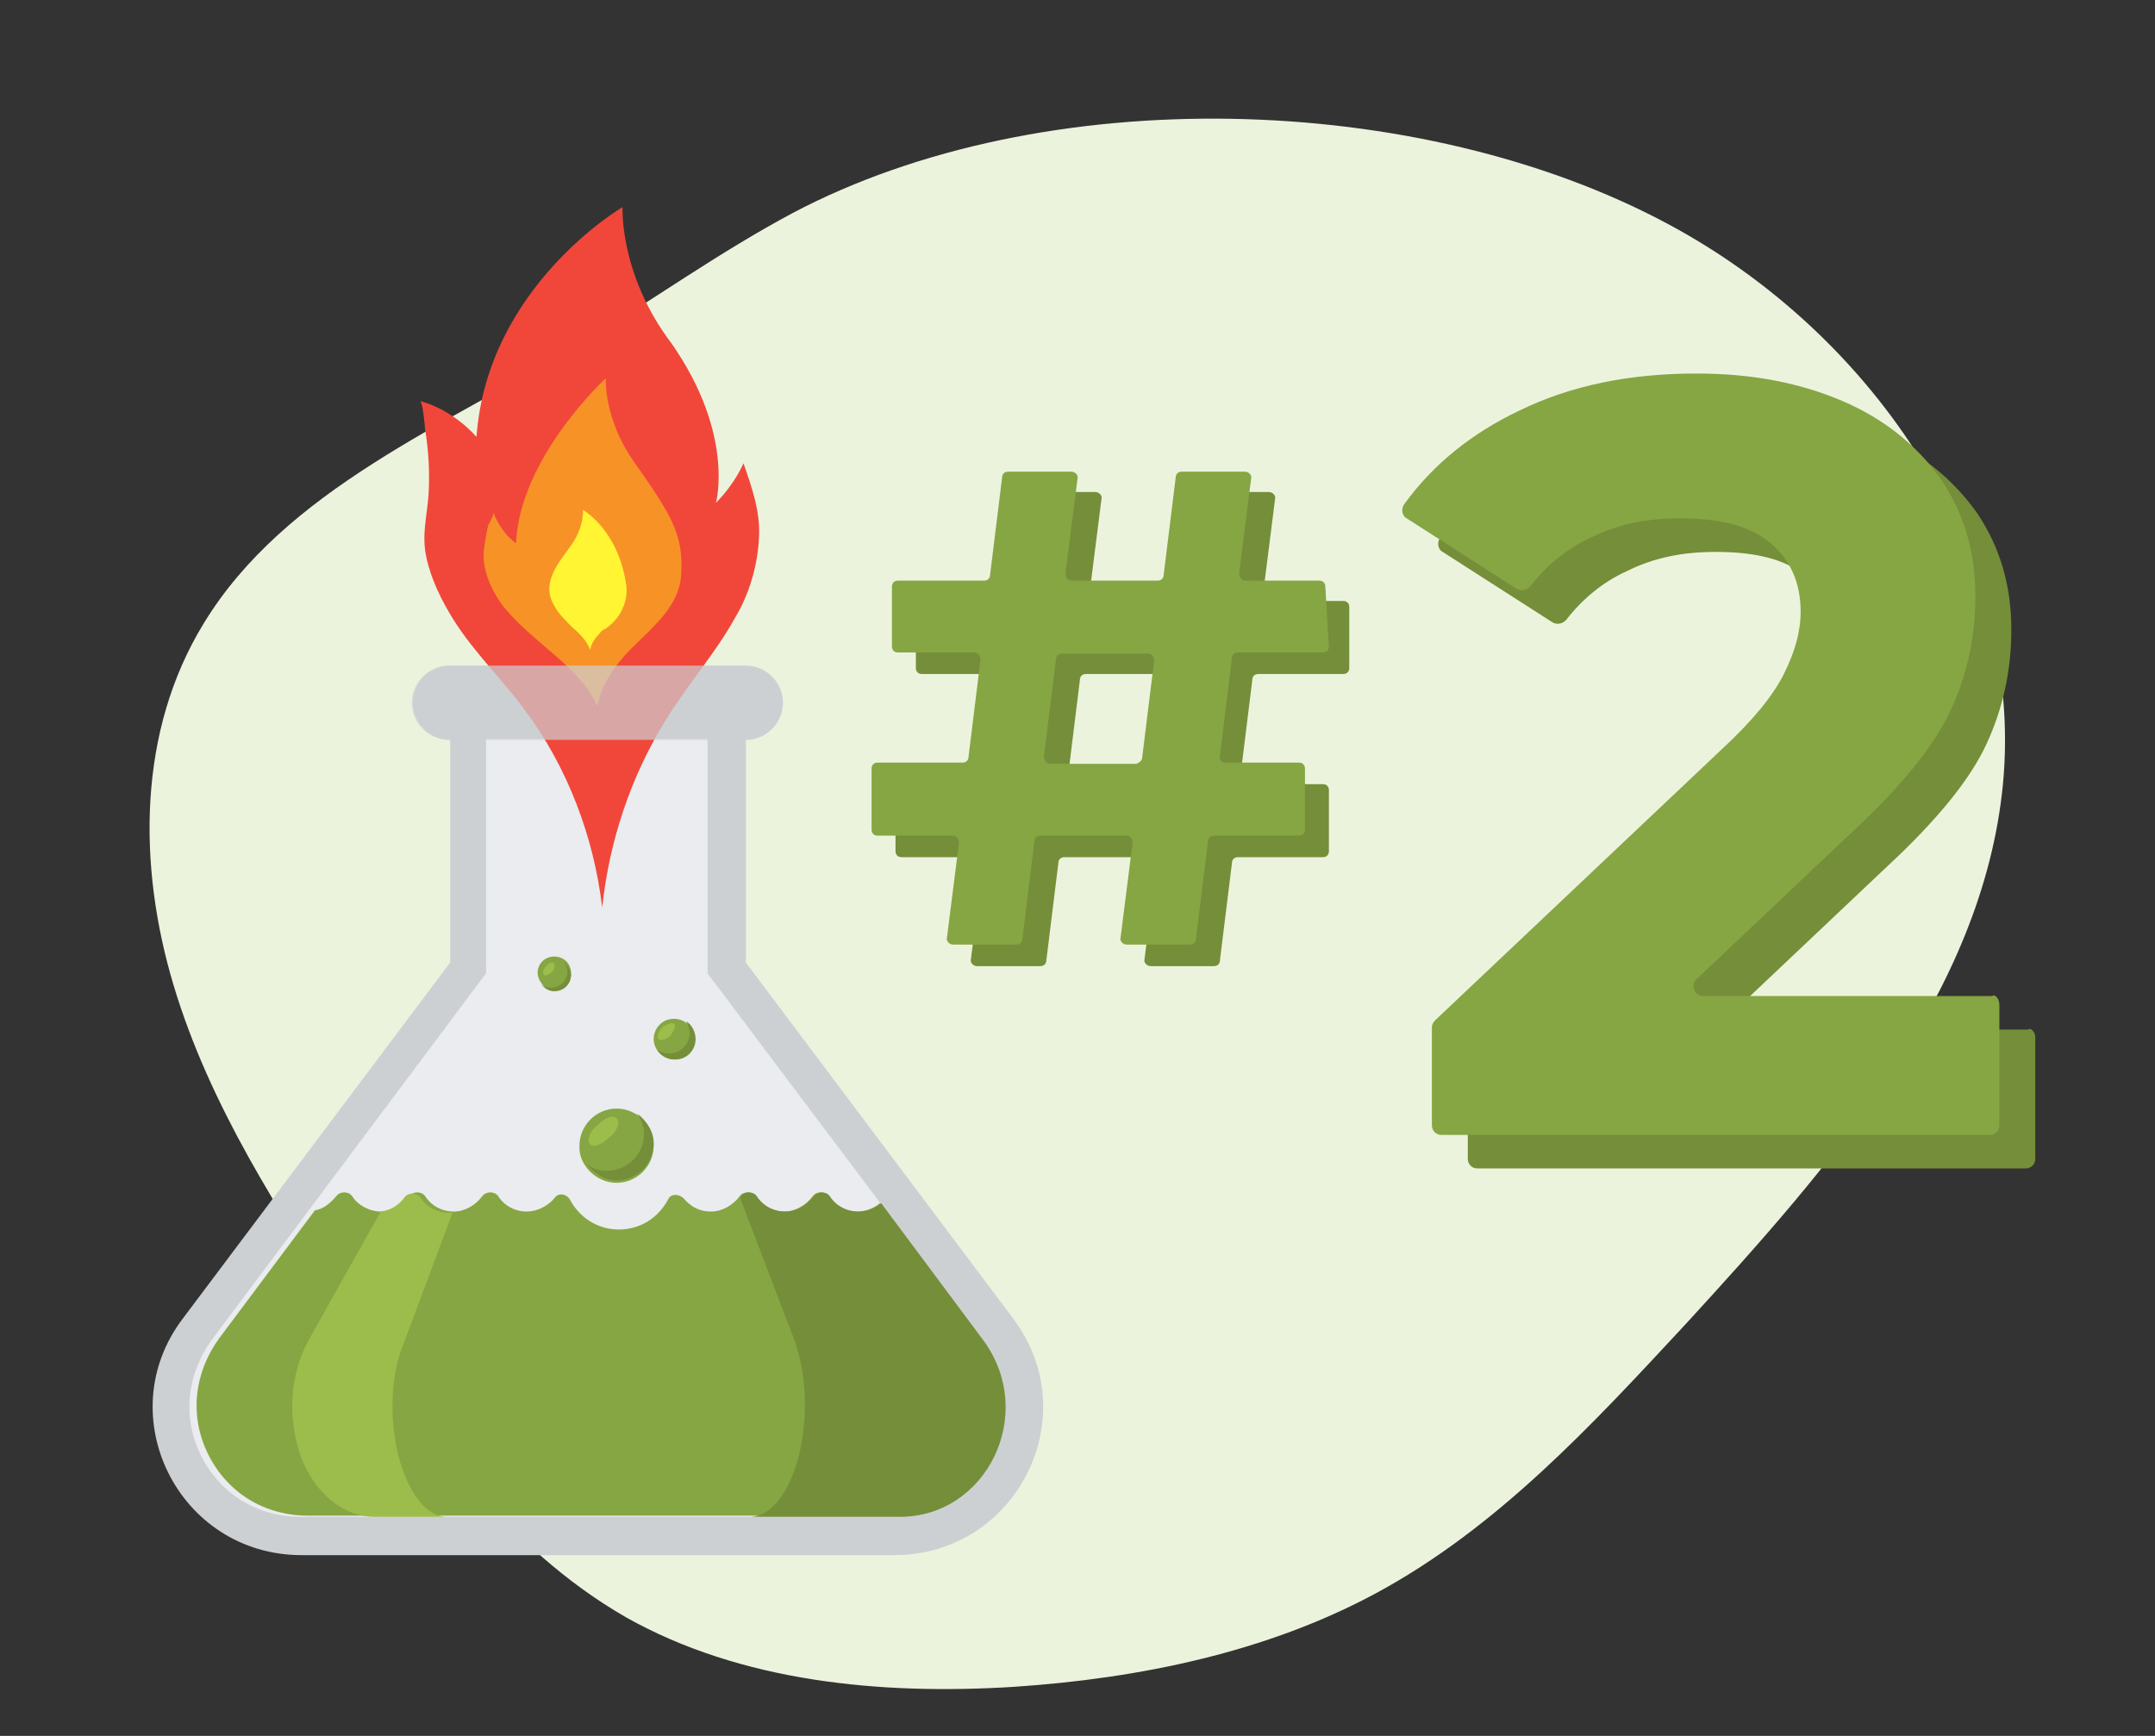
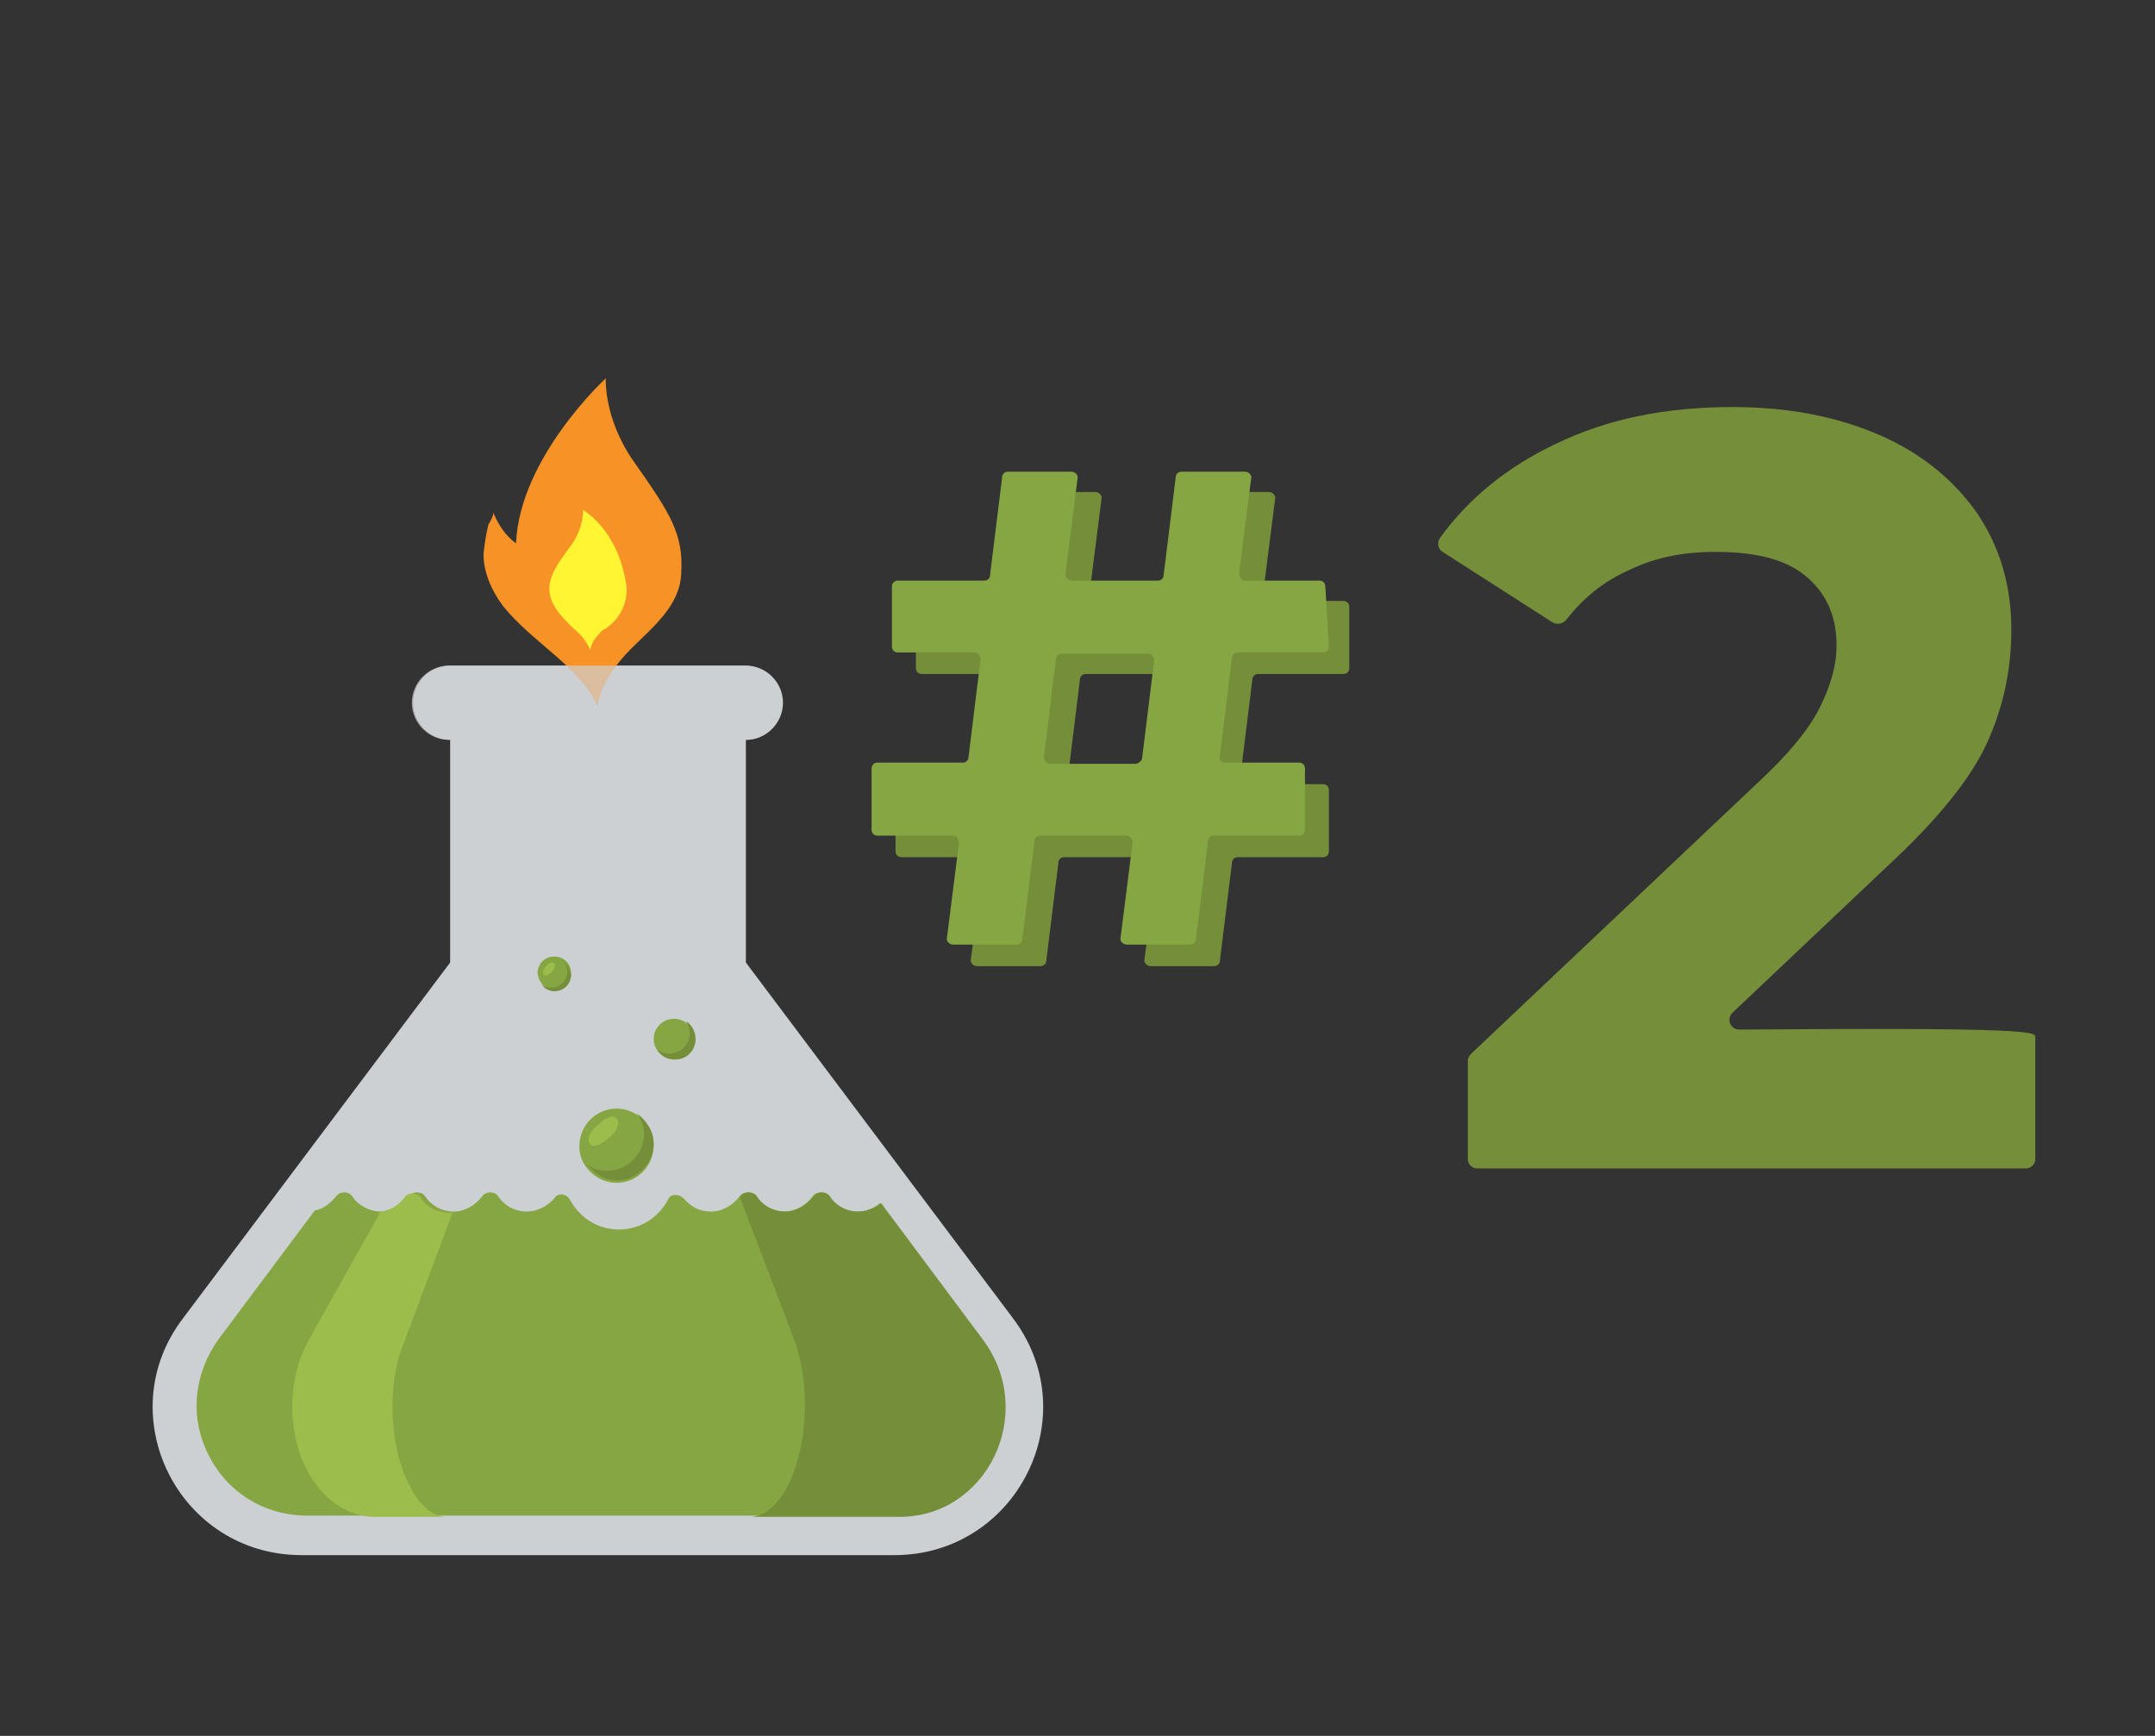
<svg xmlns="http://www.w3.org/2000/svg" id="Layer_1" x="0px" y="0px" viewBox="0 0 180 145" style="enable-background:new 0 0 180 145;" xml:space="preserve">
  <rect x="0" y="0" width="180" height="145" fill="#333333" stroke="none" />
  <style type="text/css">	.st0{fill:#ECF3DD;}	.st1{fill:#CDD0D3;}	.st2{fill:#EAECEF;}	.st3{fill:#85A642;}	.st4{fill:#9CBC4B;}	.st5{fill:#758E39;}	.st6{fill:#F1473A;}	.st7{fill:#F79326;}	.st8{fill:#FFF533;}	.st9{opacity:0.7;}</style>
-   <path class="st0" d="M48.7,28.6C37.3,35.5,23.8,40.9,17,52.1c-5.5,9-5.5,20.2-2.5,30.2s8.8,19,14.6,27.7 c6.3,9.5,13.1,19.3,23.2,25.1c9.6,5.4,21.3,6.5,32.4,5.8c10.5-0.7,21.1-2.9,30.2-7.8c10.2-5.5,18.1-14.1,25.9-22.5 c12.1-13.2,24.8-27.6,26.5-45.1c1.8-18.9-10.6-37.5-28-46.8c-20.7-11.1-52.1-12-73.1-0.9C60.2,21,54.6,25,48.7,28.6L48.7,28.6z" />
  <g>
    <path class="st1" d="M25.2,129.9h49.5c10.2,0,16.1-11.6,9.9-19.8L62.3,80.4V61.8c1.7,0,3.1-1.4,3.1-3.1c0-1.7-1.4-3.1-3.1-3.1H37.6  c-1.7,0-3.1,1.4-3.1,3.1c0,1.7,1.4,3.1,3.1,3.1v18.6l-22.3,29.7C9.1,118.2,14.9,129.9,25.2,129.9z" />
-     <path class="st2" d="M82.1,111.9L59.1,81.3V61.7H40.6v19.6l-22.9,30.6c-2.1,2.9-2.5,6.5-0.9,9.7c1.6,3.2,4.7,5.1,8.3,5.1h49.5  c3.6,0,6.7-1.9,8.3-5.1C84.6,118.4,84.2,114.8,82.1,111.9L82.1,111.9z" />
    <path class="st3" d="M82.9,121.7c1.6-3.2,1.3-6.9-0.9-9.7l-8.5-11.5c-0.6,0.5-1.3,0.7-1.9,0.7c-1,0-1.9-0.5-2.4-1.3  c-0.3-0.4-1-0.4-1.3,0c-0.6,0.8-1.5,1.3-2.4,1.3c-1,0-1.9-0.5-2.4-1.3c-0.3-0.4-1-0.4-1.3,0c-0.6,0.8-1.5,1.3-2.4,1.3  c-1,0-1.7-0.4-2.3-1.1c-0.4-0.4-1.1-0.4-1.3,0.1c-0.8,1.5-2.3,2.5-4.1,2.5s-3.3-1-4.1-2.5c-0.3-0.5-1-0.6-1.3-0.1  c-0.6,0.7-1.5,1.1-2.3,1.1c-1,0-1.9-0.5-2.4-1.3c-0.3-0.4-1-0.4-1.3,0c-0.6,0.8-1.5,1.3-2.4,1.3c-1,0-1.9-0.5-2.4-1.3  c-0.3-0.4-1-0.4-1.3,0c-0.6,0.8-1.5,1.3-2.4,1.3s-1.9-0.5-2.4-1.3c-0.3-0.4-1-0.4-1.3,0c-0.5,0.6-1.1,1.1-1.8,1.2l-8,10.7  c-2.1,2.9-2.5,6.5-0.9,9.7c1.6,3.2,4.7,5.1,8.3,5.1h49.5C78.3,126.8,81.4,124.9,82.9,121.7L82.9,121.7z" />
    <path class="st4" d="M33.3,121.7c-0.8-3.2-0.7-6.9,0.5-9.7l4-10.7c-0.1,0-0.2,0-0.3,0c-1,0-1.9-0.5-2.4-1.3c-0.3-0.4-1-0.4-1.3,0  c-0.5,0.7-1.2,1.1-2,1.2l-6,10.7c-1.6,2.9-1.8,6.5-0.7,9.7c1.2,3.2,3.6,5.1,6.2,5.1h6.2C35.7,126.8,34.2,124.9,33.3,121.7  L33.3,121.7z" />
    <path class="st5" d="M82.1,111.9l-8.5-11.4c-0.6,0.5-1.3,0.7-1.9,0.7c-1,0-1.9-0.5-2.4-1.3c-0.3-0.4-1-0.4-1.3,0  c-0.6,0.8-1.5,1.3-2.4,1.3c-1,0-1.9-0.5-2.4-1.3c-0.3-0.4-1-0.4-1.3,0c0,0,0,0.1-0.1,0.1l4.5,11.8c2.3,6.1,0.1,14.9-3.7,14.9h12.4  C82.4,126.8,86.7,118.1,82.1,111.9z" />
    <path class="st3" d="M51.5,98.8c1.7,0,3.1-1.4,3.1-3.1c0-1.7-1.4-3.1-3.1-3.1c-1.7,0-3.1,1.4-3.1,3.1  C48.3,97.3,49.8,98.8,51.5,98.8z" />
    <path class="st5" d="M53.2,93c0.4,0.5,0.6,1.2,0.6,1.7c0,1.7-1.4,3.1-3.1,3.1c-0.7,0-1.3-0.2-1.7-0.6c0.6,0.8,1.5,1.4,2.5,1.4  c1.7,0,3.1-1.4,3.1-3.1C54.6,94.5,54,93.6,53.2,93L53.2,93z" />
    <path class="st4" d="M51.5,93.4c0.3,0.3,0.1,1.1-0.6,1.6c-0.6,0.6-1.4,0.9-1.6,0.6c-0.3-0.3-0.1-1.1,0.6-1.6  C50.5,93.4,51.1,93.1,51.5,93.4z" />
    <path class="st3" d="M56.3,88.5c1,0,1.7-0.8,1.7-1.7c0-1-0.8-1.7-1.7-1.7c-1,0-1.7,0.8-1.7,1.7S55.4,88.5,56.3,88.5z" />
    <path class="st5" d="M57.3,85.3c0.2,0.3,0.3,0.7,0.3,1c0,1-0.8,1.7-1.7,1.7c-0.4,0-0.7-0.1-1-0.3c0.3,0.5,0.9,0.8,1.5,0.8  c1,0,1.7-0.8,1.7-1.7C58.1,86.2,57.8,85.6,57.3,85.3z" />
-     <path class="st4" d="M56.3,85.5c0.2,0.2,0,0.6-0.3,1c-0.3,0.3-0.8,0.5-1,0.3c-0.2-0.2,0-0.6,0.3-1C55.8,85.5,56.1,85.4,56.3,85.5z" />
    <path class="st3" d="M46.3,82.7c0.8,0,1.4-0.6,1.4-1.4c0-0.8-0.6-1.4-1.4-1.4c-0.8,0-1.4,0.6-1.4,1.4C45,82.1,45.6,82.7,46.3,82.7z  " />
    <path class="st5" d="M47.1,80.3c0.1,0.2,0.3,0.5,0.3,0.8c0,0.8-0.6,1.4-1.4,1.4c-0.3,0-0.6-0.1-0.8-0.3c0.3,0.4,0.7,0.6,1.1,0.6  c0.8,0,1.4-0.6,1.4-1.4C47.6,81,47.4,80.6,47.1,80.3z" />
    <path class="st4" d="M46.3,80.5c0.1,0.1,0,0.5-0.2,0.7s-0.6,0.4-0.7,0.2s0-0.5,0.2-0.7C45.9,80.4,46.2,80.3,46.3,80.5z" />
-     <path class="st6" d="M35.1,33.5c0.2,0.1,0.4,2.1,0.4,2.3c0.3,1.8,0.4,3.7,0.3,5.4c-0.1,1.8-0.6,3.4-0.2,5.3  c0.4,1.9,1.3,3.7,2.3,5.3c1.7,2.7,4.1,5,6,7.6c3.5,4.7,5.7,10.5,6.4,16.4c0.6-5.6,2.4-11,5.4-15.8c1.8-2.9,4.1-5.5,5.7-8.4  c1.2-2,1.9-4.4,2-6.8c0.1-2.1-0.6-4.1-1.3-6.1c0,0-0.7,1.7-2.3,3.3c0,0,1.6-5.7-3.7-13.3C51.7,22.9,52,17.3,52,17.3  s-11.3,6.6-12.2,19.2C39.8,36.5,38,34.3,35.1,33.5L35.1,33.5z" />
    <path class="st7" d="M41.2,42.8c0.1,0.1-0.3,0.9-0.4,1c-0.2,0.8-0.3,1.5-0.4,2.3c-0.1,1.6,0.7,3.3,1.6,4.5c1.2,1.5,2.7,2.7,4.2,4  s2.9,2.6,3.7,4.4c0.3-1.8,1.5-3.5,2.8-4.8c1.8-1.8,4.1-3.6,4.2-6.3c0.2-3.3-0.9-5-4-9.4c-2.5-3.6-2.3-6.9-2.3-6.9  s-7.2,6.6-7.5,13.8C43.2,45.4,42,44.8,41.2,42.8z" />
    <path class="st8" d="M50.1,52.9c-0.4,0.4-0.7,0.8-0.8,1.4c-0.3-0.8-0.9-1.4-1.5-1.9c-0.6-0.6-1.2-1.2-1.5-1.8  c-1.1-1.8,0.2-3.4,1.3-4.9c1.2-1.6,1.1-3.1,1.1-3.1s2.9,1.6,3.6,6.2c0.1,0.6,0,1.3-0.2,1.8c-0.3,0.8-0.8,1.4-1.5,1.9  C50.4,52.6,50.2,52.7,50.1,52.9z" />
    <g class="st9">
      <path class="st1" d="M65.3,58.7c0-1.7-1.4-3.1-3.1-3.1H37.5c-1.7,0-3.1,1.4-3.1,3.1c0,1.7,1.4,3.1,3.1,3.1h24.8   C64,61.8,65.3,60.4,65.3,58.7z" />
    </g>
  </g>
  <path class="st5" d="M104.3,65.5h6.2c0.3,0,0.5,0.2,0.5,0.5v5.1c0,0.3-0.2,0.5-0.5,0.5h-7.1c-0.3,0-0.5,0.2-0.5,0.5l-1,8.1 c0,0.3-0.2,0.5-0.5,0.5h-5.3c-0.3,0-0.6-0.3-0.5-0.6l1-7.9c0-0.3-0.2-0.6-0.5-0.6h-7.2c-0.3,0-0.5,0.2-0.5,0.5l-1,8.1 c0,0.3-0.2,0.5-0.5,0.5h-5.3c-0.3,0-0.6-0.3-0.5-0.6l1-7.9c0-0.3-0.2-0.6-0.5-0.6h-6.3c-0.3,0-0.5-0.2-0.5-0.5V66 c0-0.3,0.2-0.5,0.5-0.5h7.1c0.3,0,0.5-0.2,0.5-0.5l1-8.1c0-0.3-0.2-0.6-0.5-0.6H77c-0.3,0-0.5-0.2-0.5-0.5v-5.1 c0-0.3,0.2-0.5,0.5-0.5h7.2c0.3,0,0.5-0.2,0.5-0.5l1-8.1c0-0.3,0.2-0.5,0.5-0.5h5.3c0.3,0,0.6,0.3,0.5,0.6l-1,7.9 c0,0.3,0.2,0.6,0.5,0.6h7.2c0.3,0,0.5-0.2,0.5-0.5l1-8.1c0-0.3,0.2-0.5,0.5-0.5h5.3c0.3,0,0.6,0.3,0.5,0.6l-1,7.9 c0,0.3,0.2,0.6,0.5,0.6h6.2c0.3,0,0.5,0.2,0.5,0.5l0,5.1c0,0.3-0.2,0.5-0.5,0.5h-7.1c-0.3,0-0.5,0.2-0.5,0.5l-1,8.1 C103.8,65.2,104,65.5,104.3,65.5L104.3,65.5z M97.4,65l1-8.1c0-0.3-0.2-0.6-0.5-0.6h-7.2c-0.3,0-0.5,0.2-0.5,0.5l-1,8.1 c0,0.3,0.2,0.6,0.5,0.6h7.2C97.2,65.5,97.4,65.3,97.4,65z" />
  <path class="st3" d="M102.3,63.7h6.2c0.3,0,0.5,0.2,0.5,0.5v5.1c0,0.3-0.2,0.5-0.5,0.5h-7.1c-0.3,0-0.5,0.2-0.5,0.5l-1,8.1 c0,0.3-0.2,0.5-0.5,0.5h-5.3c-0.3,0-0.6-0.3-0.5-0.6l1-7.9c0-0.3-0.2-0.6-0.5-0.6h-7.2c-0.3,0-0.5,0.2-0.5,0.5l-1,8.1 c0,0.3-0.2,0.5-0.5,0.5h-5.3c-0.3,0-0.6-0.3-0.5-0.6l1-7.9c0-0.3-0.2-0.6-0.5-0.6h-6.3c-0.3,0-0.5-0.2-0.5-0.5v-5.1 c0-0.3,0.2-0.5,0.5-0.5h7.1c0.3,0,0.5-0.2,0.5-0.5l1-8.1c0-0.3-0.2-0.6-0.5-0.6H75c-0.3,0-0.5-0.2-0.5-0.5V49c0-0.3,0.2-0.5,0.5-0.5 h7.2c0.3,0,0.5-0.2,0.5-0.5l1-8.1c0-0.3,0.2-0.5,0.5-0.5h5.3c0.3,0,0.6,0.3,0.5,0.6l-1,7.9c0,0.3,0.2,0.6,0.5,0.6h7.2 c0.3,0,0.5-0.2,0.5-0.5l1-8.1c0-0.3,0.2-0.5,0.5-0.5h5.3c0.3,0,0.6,0.3,0.5,0.6l-1,7.9c0,0.3,0.2,0.6,0.5,0.6h6.2 c0.3,0,0.5,0.2,0.5,0.5L111,54c0,0.3-0.2,0.5-0.5,0.5h-7.1c-0.3,0-0.5,0.2-0.5,0.5l-1,8.1C101.8,63.4,102,63.7,102.3,63.7 L102.3,63.7z M95.4,63.3l1-8.1c0-0.3-0.2-0.6-0.5-0.6h-7.2c-0.3,0-0.5,0.2-0.5,0.5l-1,8.1c0,0.3,0.2,0.6,0.5,0.6h7.2 C95.2,63.7,95.4,63.5,95.4,63.3z" />
  <g>
-     <path class="st5" d="M170,86.6v10.2c0,0.5-0.4,0.8-0.8,0.8h-45.8c-0.5,0-0.8-0.4-0.8-0.8v-8.2c0-0.2,0.1-0.4,0.3-0.6l23.9-22.6  c2.6-2.4,4.3-4.5,5.2-6.3c0.9-1.8,1.4-3.5,1.4-5.2c0-2.5-0.9-4.4-2.6-5.8c-1.7-1.4-4.2-2-7.5-2c-2.8,0-5.2,0.5-7.4,1.6  c-2,0.9-3.7,2.3-5.1,4.1c-0.3,0.3-0.7,0.4-1.1,0.2l-9.2-5.9c-0.4-0.2-0.5-0.8-0.2-1.2c2.4-3.3,5.6-5.9,9.6-7.8  c4.3-2.1,9.2-3.1,14.8-3.1c4.7,0,8.7,0.8,12.2,2.3s6.2,3.7,8.2,6.5c1.9,2.8,2.9,6,2.9,9.8c0,3.4-0.7,6.6-2.1,9.6  c-1.4,3-4.2,6.4-8.3,10.2l-12.9,12.2c-0.5,0.5-0.2,1.4,0.6,1.4h24.1C169.6,85.8,170,86.2,170,86.6L170,86.6z" />
-     <path class="st3" d="M167,83.9V94c0,0.5-0.4,0.8-0.8,0.8h-45.8c-0.5,0-0.8-0.4-0.8-0.8v-8.2c0-0.2,0.1-0.4,0.3-0.6l23.9-22.6  c2.6-2.4,4.3-4.5,5.2-6.3c0.9-1.8,1.4-3.5,1.4-5.2c0-2.5-0.9-4.4-2.6-5.8c-1.7-1.4-4.2-2-7.5-2c-2.8,0-5.2,0.5-7.4,1.6  c-2,0.9-3.7,2.3-5.1,4.1c-0.3,0.3-0.7,0.4-1.1,0.2l-9.2-5.9c-0.4-0.2-0.5-0.8-0.2-1.2c2.4-3.3,5.6-5.9,9.6-7.8  c4.3-2.1,9.2-3.1,14.8-3.1c4.7,0,8.7,0.8,12.2,2.3c3.5,1.5,6.2,3.7,8.2,6.5c1.9,2.8,2.9,6,2.9,9.8c0,3.4-0.7,6.6-2.1,9.6  c-1.4,3-4.2,6.4-8.3,10.2l-12.9,12.2c-0.5,0.5-0.2,1.4,0.6,1.4h24.1C166.6,83,167,83.4,167,83.9L167,83.9z" />
+     <path class="st5" d="M170,86.6v10.2c0,0.5-0.4,0.8-0.8,0.8h-45.8c-0.5,0-0.8-0.4-0.8-0.8v-8.2c0-0.2,0.1-0.4,0.3-0.6l23.9-22.6  c2.6-2.4,4.3-4.5,5.2-6.3c0.9-1.8,1.4-3.5,1.4-5.2c0-2.5-0.9-4.4-2.6-5.8c-1.7-1.4-4.2-2-7.5-2c-2.8,0-5.2,0.5-7.4,1.6  c-2,0.9-3.7,2.3-5.1,4.1c-0.3,0.3-0.7,0.4-1.1,0.2l-9.2-5.9c-0.4-0.2-0.5-0.8-0.2-1.2c2.4-3.3,5.6-5.9,9.6-7.8  c4.3-2.1,9.2-3.1,14.8-3.1c4.7,0,8.7,0.8,12.2,2.3s6.2,3.7,8.2,6.5c1.9,2.8,2.9,6,2.9,9.8c0,3.4-0.7,6.6-2.1,9.6  c-1.4,3-4.2,6.4-8.3,10.2l-12.9,12.2c-0.5,0.5-0.2,1.4,0.6,1.4C169.6,85.8,170,86.2,170,86.6L170,86.6z" />
  </g>
</svg>